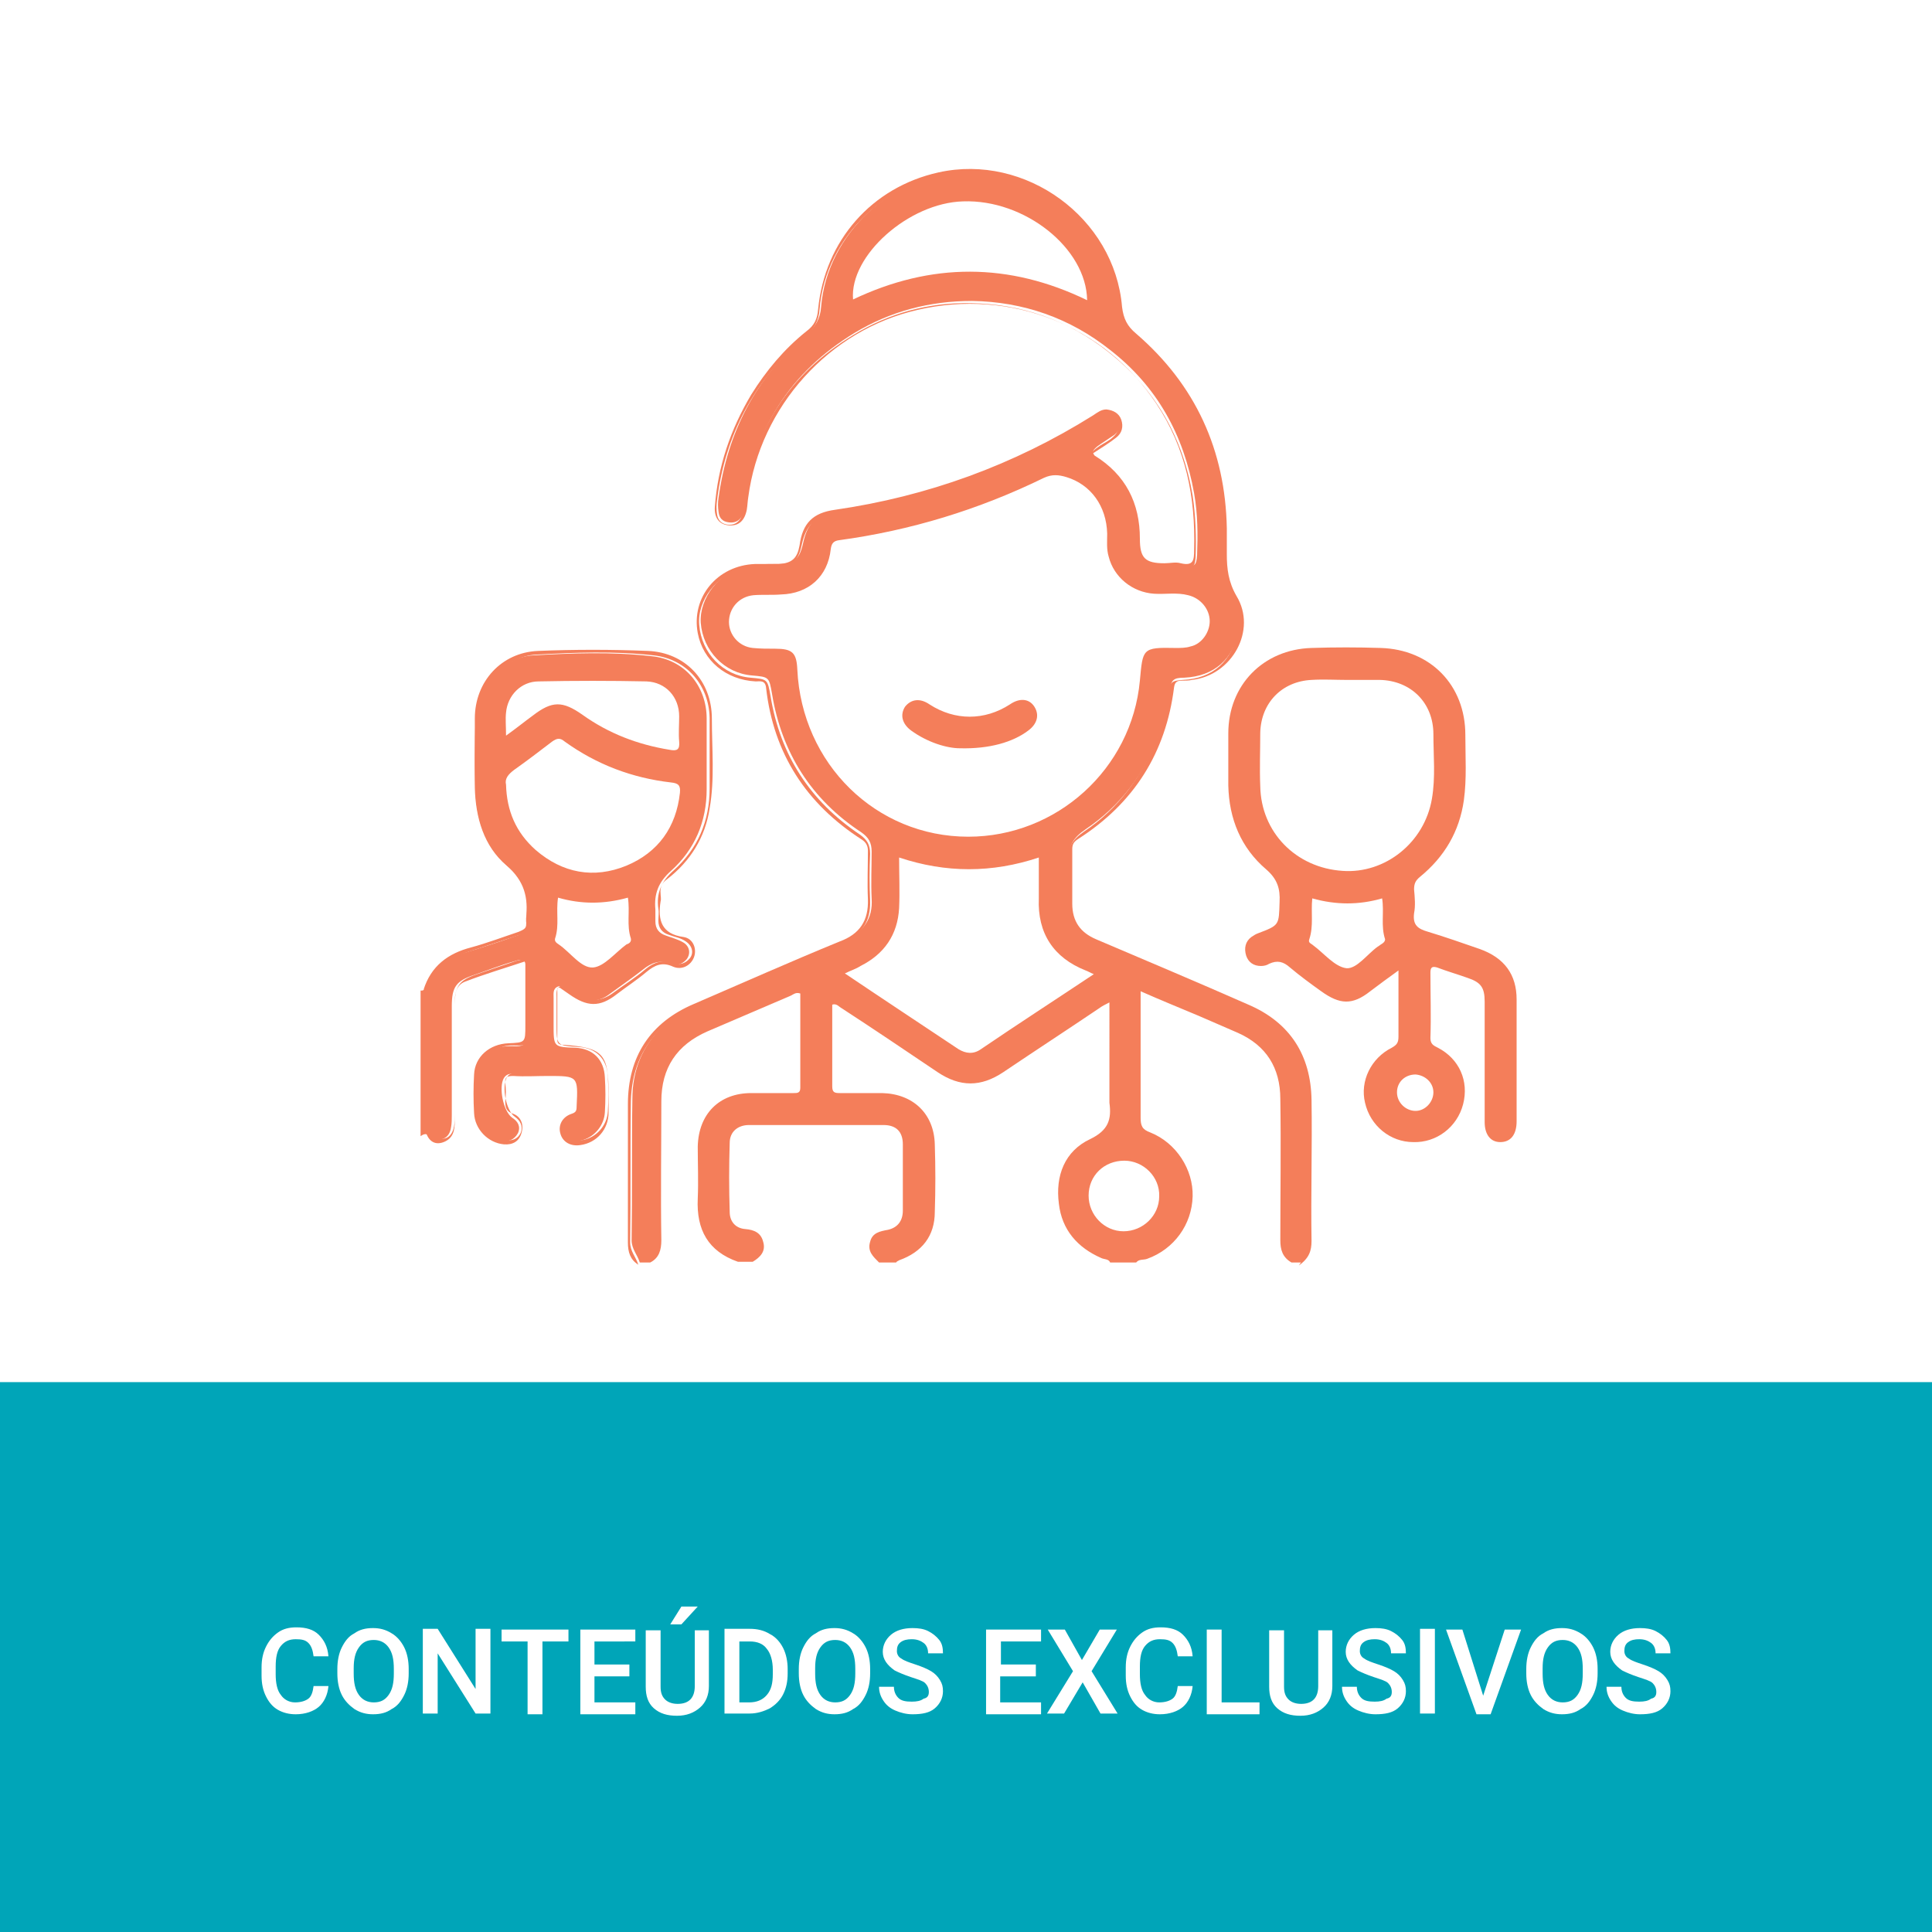
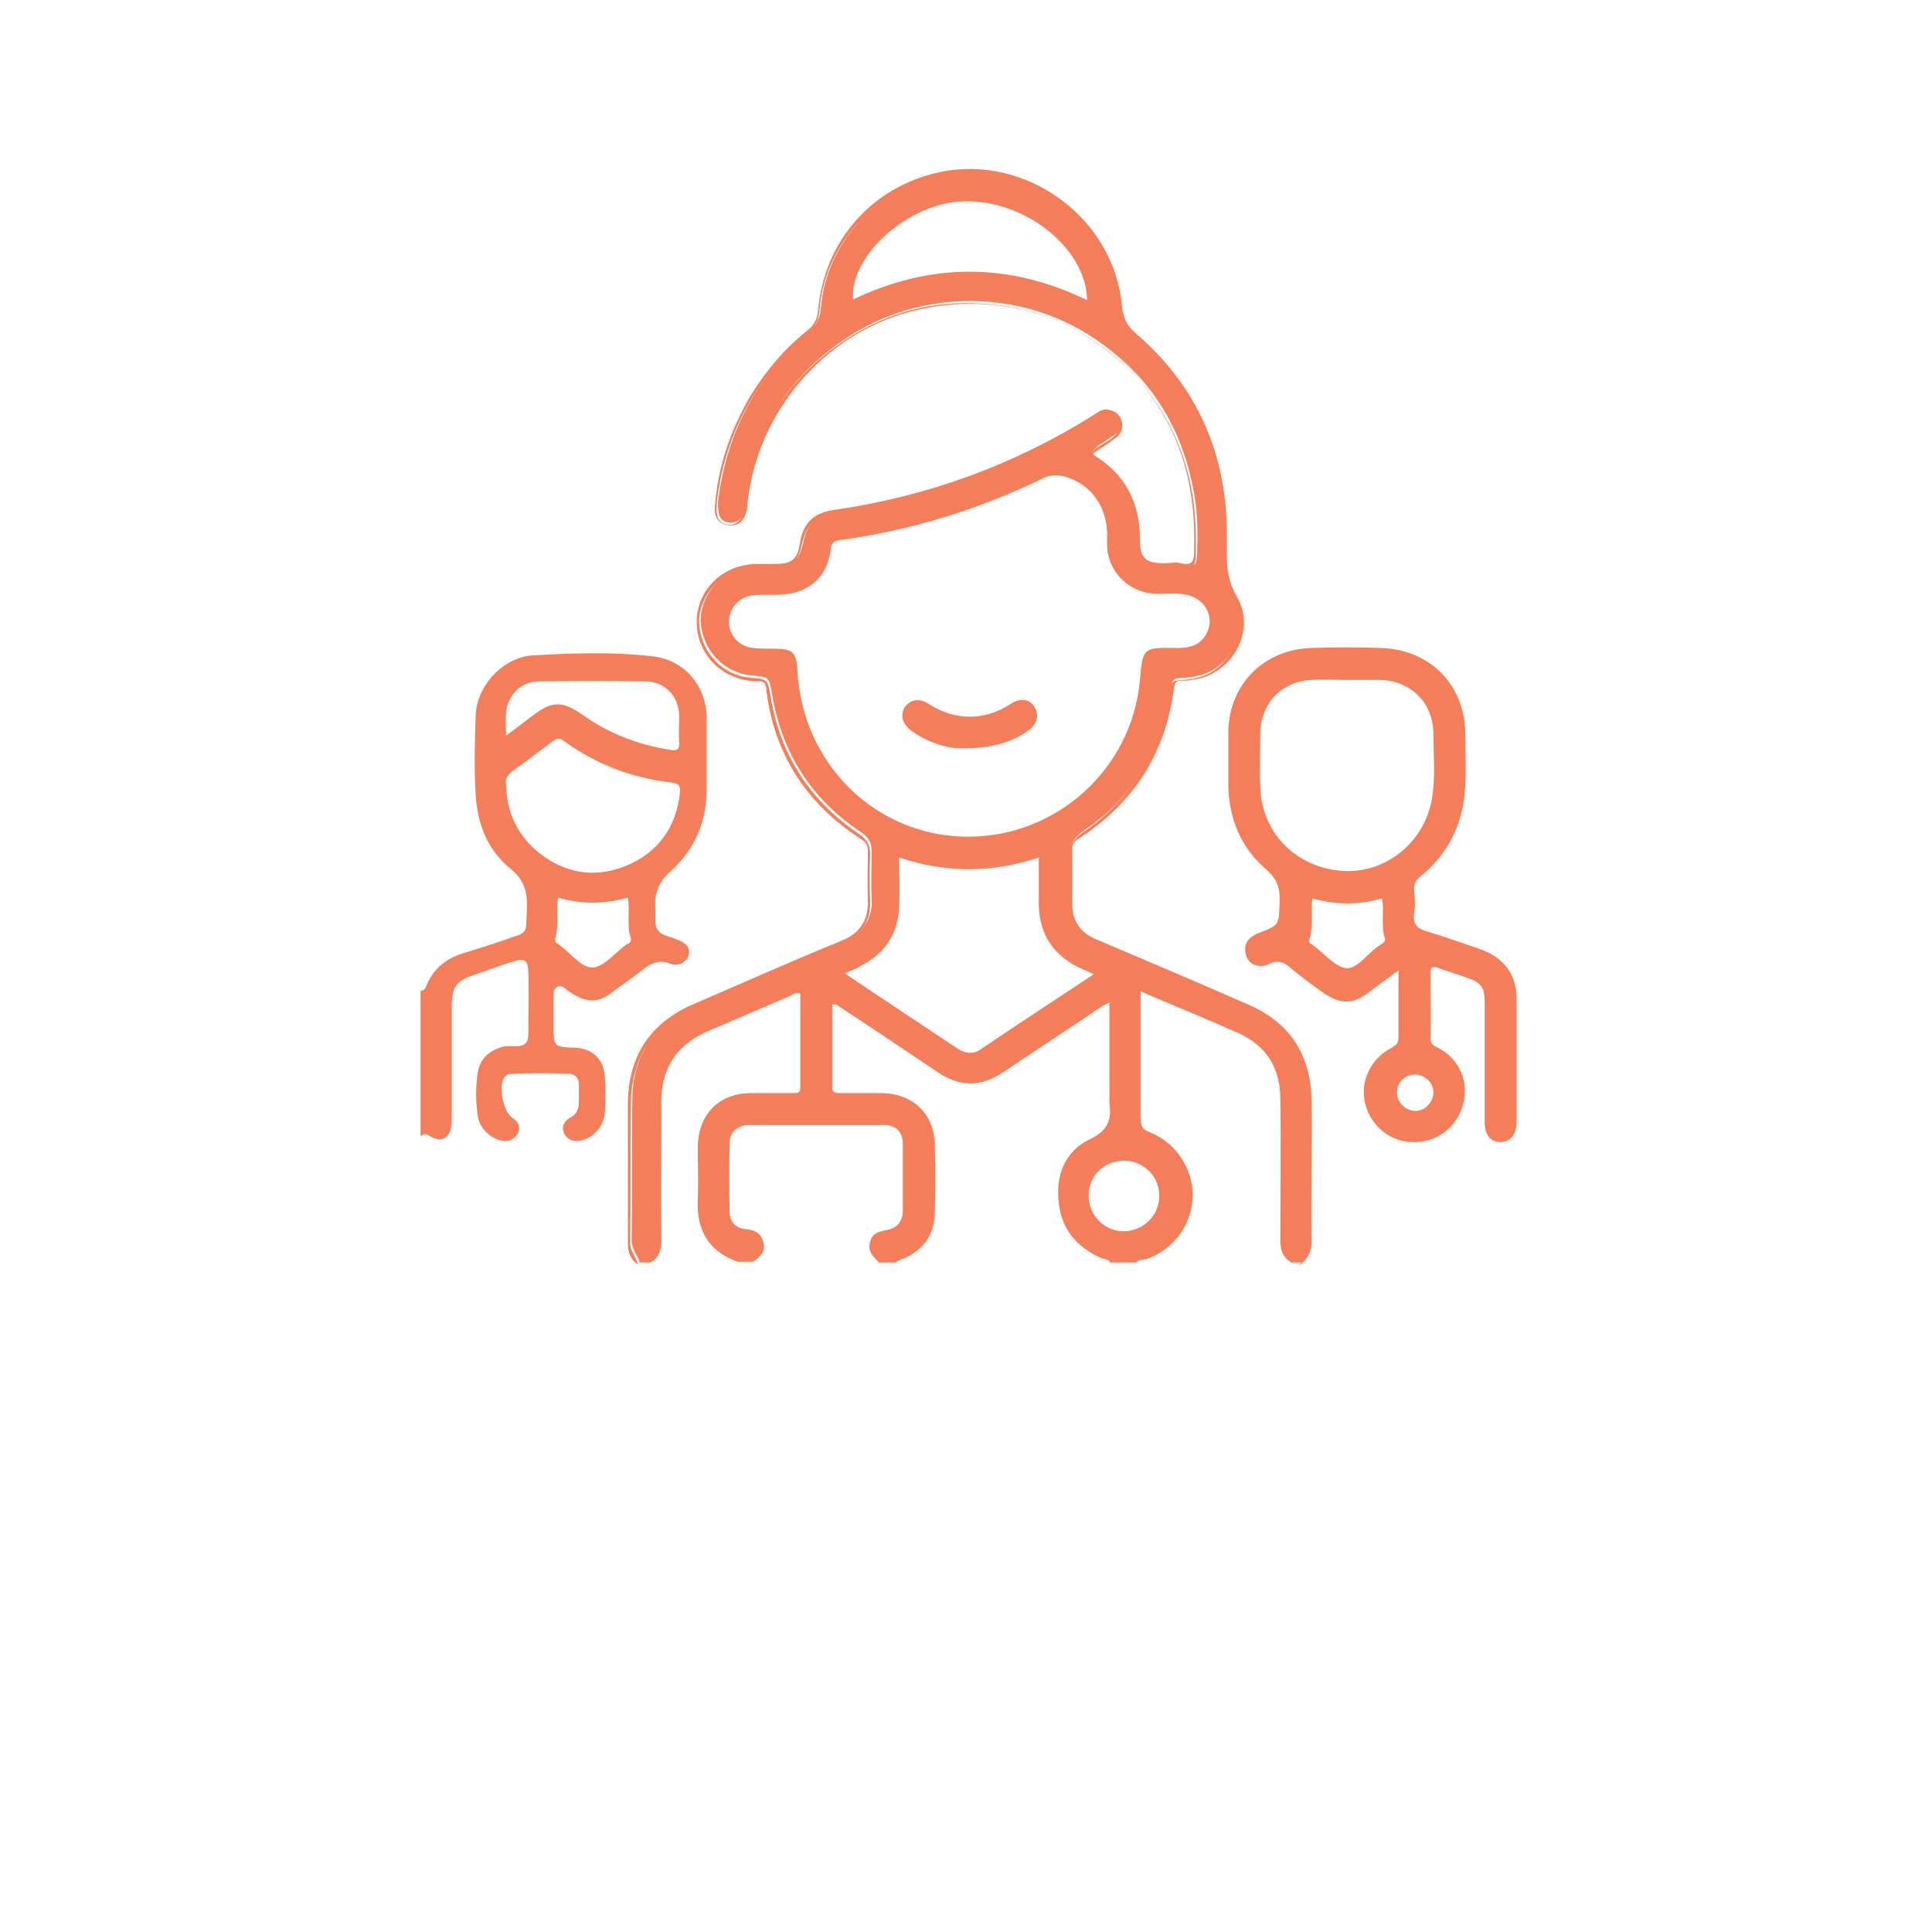
<svg xmlns="http://www.w3.org/2000/svg" id="Layer_1" x="0px" y="0px" viewBox="0 0 260 260" style="enable-background:new 0 0 260 260;" xml:space="preserve">
  <style type="text/css">	.st0{fill:#FFFFFF;}	.st1{fill:#F47E5A;}	.st2{fill:#00A5B8;}</style>
  <rect y="0" class="st0" width="260" height="260" />
  <g>
    <path class="st1" d="M156,161c0,2.6-2.2,4.7-4.8,4.7c-2.6,0-4.7-2.2-4.7-4.8c0-2.7,2.1-4.7,4.8-4.7  C153.9,156.2,156.1,158.4,156,161z M132,141.2c-1,0.7-2,0.6-3,0c-5.1-3.4-10.1-6.7-15.3-10.2c0.8-0.4,1.5-0.6,2.1-1  c3.2-1.6,5-4.2,5.2-7.8c0.1-2.2,0-4.4,0-6.8c6.3,2.1,12.5,2.1,18.8,0c0,1.9,0,3.7,0,5.5c-0.2,4.7,2,8,6.3,9.7  c0.3,0.1,0.6,0.3,1.1,0.5C142.1,134.5,137,137.8,132,141.2z M107.3,90.1c-0.1-2.3-0.7-2.8-3-2.8c-1,0-2,0-3-0.1  c-1.9-0.2-3.2-1.8-3.2-3.5c0-1.8,1.3-3.4,3.3-3.6c1.2-0.1,2.5,0,3.7-0.1c3.7-0.1,6.3-2.4,6.7-6.1c0.1-0.8,0.4-1.1,1.1-1.2  c9.6-1.3,18.8-4.1,27.6-8.4c1.1-0.5,2-0.4,3-0.1c3.3,1,5.4,3.9,5.5,7.6c0,1.1-0.1,2.1,0.2,3.1c0.7,2.8,3.2,4.8,6.1,5  c1.5,0.1,3.1-0.2,4.6,0.2c1.7,0.4,2.9,1.9,2.9,3.5c0,1.5-1.1,3.1-2.6,3.4c-0.6,0.2-1.3,0.2-2,0.2c-4.5-0.1-4.4,0.1-4.8,4.4  c-1.1,11.9-11.2,21-23.1,21C117.9,112.6,107.9,102.8,107.3,90.1z M114.8,40.3c-0.5-5.9,7.5-13,14.8-13.2  c8.3-0.3,16.6,6.3,16.7,13.3C135.8,35.3,125.3,35.3,114.8,40.3z M176.1,163.8c0-5.1,0-10.2,0-15.2c0-4.2-1.4-7.9-4.6-10.8  c-1.3-1.1-2.7-1.9-4.3-2.6c-6.5-2.8-13-5.5-19.4-8.3c-3-1.3-3.9-2.6-3.9-5.8c0-1.8,0.1-3.6,0-5.3c-0.2-2,0.6-3.1,2.2-4.2  c4.6-3.1,7.9-7.4,9.8-12.6c0.7-1.9,1.2-4,1.5-6c0.2-1.5,0.5-1.8,2-1.8c4-0.2,6.6-2.5,7.3-6.4c0.3-1.8-0.1-3.5-1.1-4.9  c-0.8-1-1-2.1-1-3.4c0-3.6,0.1-7.2-0.5-10.8c-1.4-8.4-5.4-15.4-11.9-20.9c-1.1-0.9-1.5-1.9-1.6-3.2c-0.7-9.8-9.2-18.7-20.6-18.5  c-9.9,0.2-18.7,8.4-19.5,18.2c-0.1,1.6-0.8,2.7-2,3.8c-6.8,5.7-10.6,13.1-11.8,21.9c-0.1,0.6-0.1,1.2,0,1.9  c0.1,0.8,0.5,1.3,1.4,1.4c0.8,0.1,1.4-0.2,1.8-0.9c0.3-0.5,0.3-1,0.3-1.5c1.2-10.1,6.1-17.8,14.8-23.1c4.8-2.9,10.1-4.3,15.8-4.3  c6.9,0.1,13.2,2.3,18.6,6.6c6.3,4.9,9.9,11.4,11.3,19.3c0.5,2.8,0.5,5.5,0.4,8.3c-0.1,1.4-0.3,1.6-1.7,1.4c-1.1-0.1-2.3,0-3.4-0.1  c-1.7-0.1-2.7-1-2.8-2.7c-0.1-1.1-0.1-2.2-0.3-3.3c-0.5-3.2-2.1-5.8-4.7-7.8c-1.5-1.1-1.5-1.5,0-2.5c0.6-0.4,1.2-0.8,1.8-1.2  c0.7-0.6,0.9-1.4,0.4-2.2c-0.5-0.8-1.3-1.1-2.2-0.7c-0.3,0.1-0.6,0.3-0.9,0.5c-10.7,6.7-22.3,10.9-34.7,12.7  c-2.7,0.4-3.9,1.5-4.5,4.2c-0.5,2.3-1.2,2.9-3.5,2.9c-1.5,0-3,0-4.4,0.3c-3.4,0.8-6.1,4.3-5.9,7.6c0.3,3.8,3.2,6.8,6.9,7.1  c2.3,0.2,2.3,0.2,2.7,2.5c1.3,7.9,5.3,14.2,12,18.6c1,0.7,1.4,1.4,1.4,2.6c0,2.1-0.1,4.2,0,6.3c0.2,2.8-1.2,4.6-3.7,5.7  c-5.9,2.5-11.9,5.1-17.8,7.7c-2.3,1-4.7,1.9-6.6,3.8c-2.8,2.7-4.1,6-4.1,9.8c-0.1,6.3,0,12.7-0.1,19c0,1.2,0.8,2,1.1,3h1.4  c1.2-0.6,1.5-1.7,1.5-3c-0.1-6.2,0-12.5,0-18.7c0-4.5,2.1-7.6,6.2-9.4c3.7-1.6,7.5-3.2,11.2-4.8c0.4-0.2,0.7-0.5,1.3-0.3  c0,4.2,0,8.5,0,12.7c0,0.7-0.4,0.7-0.9,0.7c-1.9,0-3.8,0-5.7,0c-4.3,0-7.1,2.8-7.2,7.2c0,2.3,0.1,4.7,0,7c-0.2,4.2,1.4,7.1,5.4,8.5  h2c1-0.6,1.8-1.4,1.4-2.7c-0.3-1.2-1.2-1.6-2.4-1.7c-1.3-0.1-2.1-1-2.1-2.3c-0.1-3.1-0.1-6.2,0-9.3c0-1.5,1.1-2.4,2.6-2.4  c6,0,12.1,0,18.1,0c1.7,0,2.6,0.9,2.6,2.6c0,3,0,5.9,0,8.9c0,1.4-0.7,2.3-2,2.6c-1.1,0.2-2.1,0.4-2.4,1.6c-0.4,1.3,0.4,2,1.2,2.8  h2.3c0.1-0.2,0.3-0.2,0.4-0.3c3.1-1.1,4.8-3.3,4.8-6.5c0.1-3,0.1-6,0-9.1c-0.1-4.1-2.9-6.8-7.1-6.9c-1.9,0-3.8,0-5.7,0  c-0.7,0-1-0.1-1-0.9c0-3.7,0-7.4,0-11c0.6-0.2,0.9,0.3,1.3,0.5c4.3,2.8,8.6,5.7,12.9,8.6c3,2,5.8,2,8.8,0c4.3-2.9,8.6-5.7,12.9-8.6  c0.4-0.3,0.8-0.5,1.4-0.8V147c0,0.5,0,1,0,1.4c0.3,2.2-0.1,3.7-2.6,4.9c-3.4,1.6-4.7,4.9-4.2,8.7c0.4,3.5,2.5,5.9,5.7,7.3  c0.4,0.2,1,0.1,1.2,0.6h3.5c0.4-0.5,1-0.3,1.5-0.5c3.6-1.3,6-4.6,6.1-8.4c0.1-3.6-2.2-7.2-5.7-8.6c-1.1-0.4-1.3-0.9-1.3-2  c0-5.6,0-11.2,0-17c2.7,1.2,5.2,2.2,7.8,3.3c1.8,0.8,3.5,1.5,5.3,2.3c3.8,1.7,5.7,4.7,5.7,8.9c0.1,6.3,0,12.7,0,19  c0,1.3,0.3,2.3,1.5,3h1.4C176.4,168.1,176.1,165.9,176.1,163.8z" />
    <path class="st1" d="M176.5,167c-0.1-6.3,0.1-12.7,0-19c-0.1-6-2.9-10.4-8.5-12.8c-6.8-3-13.7-5.9-20.5-8.8  c-2.1-0.9-3.2-2.4-3.2-4.8c0-2.4,0-4.9,0-7.3c0-0.7,0.2-1,0.8-1.4c7.5-4.8,11.8-11.6,12.9-20.4c0.1-0.7,0.4-0.9,1-0.9  c0.5,0,1,0,1.4-0.1c5.4-0.6,8.8-6.7,6-11.3c-1.1-1.9-1.3-3.7-1.3-5.6c0-1.1,0-2.3,0-3.5c-0.2-10.5-4.2-19.3-12.2-26.2  c-1.2-1-1.7-2-1.9-3.6c-1-12-13-20.7-24.7-18.1c-9,2-15.3,9.2-16.2,18.4c-0.1,1.3-0.5,2.2-1.6,3c-3,2.4-5.4,5.3-7.4,8.5  c-2.8,4.7-4.5,9.7-4.9,15.1c-0.1,1.5,0.6,2.4,1.9,2.5c1.3,0.1,2.1-0.6,2.4-2.1c0.1-0.6,0.1-1.1,0.2-1.7  c1.6-12.2,10.9-22.5,22.8-25.2c12.5-2.9,25.1,2.1,32.1,12.6c4,6,5.3,12.6,5.1,19.7c0,1.4-0.1,2.2-1.8,1.8c-0.7-0.2-1.4,0-2.2,0  c-2.6,0-3.3-0.7-3.3-3.3c0-4.8-1.9-8.6-6.1-11.2c-0.1-0.1-0.1-0.2-0.2-0.3c1.1-0.7,2.2-1.4,3.1-2.1c0.8-0.6,1-1.5,0.7-2.4  c-0.3-0.9-1.1-1.3-2-1.4c-0.7,0-1.2,0.4-1.8,0.8c-10.7,6.7-22.3,10.9-34.7,12.7c-3,0.4-4.4,1.8-4.8,4.8c-0.3,1.7-1,2.4-2.8,2.5  c-1.1,0-2.1,0-3.2,0c-5.1,0.2-8.6,4.5-7.7,9.3c0.7,3.7,3.8,6.3,7.8,6.5c0.6,0,1.3-0.2,1.4,0.9c1,8.8,5.4,15.6,12.9,20.4  c0.6,0.4,0.8,0.9,0.8,1.5c0,2.2-0.1,4.3,0,6.5c0.1,2.9-1.1,4.7-3.8,5.7c-6.6,2.7-13.1,5.6-19.6,8.4c-5.9,2.5-8.9,7.1-8.9,13.5  c0,6.2,0,12.4,0,18.6c0,1.3,0.3,2.3,1.4,3c-0.3-1-1.1-1.8-1.1-3c0.1-6.3,0-12.7,0.1-19c0.1-3.8,1.3-7.1,4.1-9.8  c1.9-1.8,4.2-2.7,6.6-3.8c5.9-2.6,11.9-5.1,17.8-7.7c2.5-1.1,3.8-2.8,3.7-5.7c-0.1-2.1-0.1-4.2,0-6.3c0-1.2-0.4-1.9-1.4-2.6  c-6.7-4.5-10.7-10.7-12-18.6c-0.4-2.3-0.4-2.3-2.7-2.5c-3.7-0.3-6.6-3.3-6.9-7.1c-0.3-3.3,2.4-6.8,5.9-7.6c1.5-0.4,2.9-0.3,4.4-0.3  c2.3,0,3-0.6,3.5-2.9c0.6-2.7,1.8-3.8,4.5-4.2c12.5-1.8,24-6,34.7-12.7c0.3-0.2,0.6-0.4,0.9-0.5c0.9-0.4,1.7-0.2,2.2,0.7  c0.5,0.8,0.3,1.6-0.4,2.2c-0.5,0.5-1.2,0.8-1.8,1.2c-1.5,1-1.5,1.4,0,2.5c2.6,2,4.2,4.5,4.7,7.8c0.2,1.1,0.2,2.2,0.3,3.3  c0.1,1.7,1.1,2.6,2.8,2.7c1.1,0,2.3,0,3.4,0.1c1.4,0.1,1.6-0.1,1.7-1.4c0.1-2.8,0-5.6-0.4-8.3c-1.3-7.8-5-14.3-11.3-19.3  c-5.4-4.3-11.7-6.5-18.6-6.6c-5.6-0.1-10.9,1.3-15.8,4.3c-8.7,5.3-13.6,13-14.8,23.1c-0.1,0.5-0.1,1.1-0.3,1.5  c-0.4,0.7-1,1-1.8,0.9c-0.8-0.1-1.3-0.6-1.4-1.4c-0.1-0.6-0.1-1.2,0-1.9c1.1-8.8,5-16.1,11.8-21.9c1.2-1,1.9-2.2,2-3.8  c0.8-9.9,9.6-18.1,19.5-18.2c11.4-0.2,19.9,8.7,20.6,18.5c0.1,1.3,0.5,2.3,1.6,3.2c6.6,5.5,10.5,12.4,11.9,20.9  c0.6,3.6,0.5,7.2,0.5,10.8c0,1.2,0.2,2.3,1,3.4c1,1.4,1.5,3.1,1.1,4.9c-0.7,3.9-3.3,6.2-7.3,6.4c-1.5,0.1-1.8,0.3-2,1.8  c-0.3,2-0.8,4-1.5,6c-2,5.2-5.2,9.5-9.8,12.6c-1.6,1.1-2.4,2.3-2.2,4.2c0.2,1.8,0,3.5,0,5.3c0,3.2,0.9,4.5,3.9,5.8  c6.5,2.8,13,5.5,19.4,8.3c1.5,0.7,3,1.4,4.3,2.6c3.2,2.9,4.6,6.5,4.6,10.8c0,5.1,0,10.2,0,15.2c0,2.1,0.3,4.3-1.1,6.2  C176.2,169.3,176.5,168.3,176.5,167z" />
    <path class="st1" d="M68.1,105.6c-0.2-0.8,0.3-1.4,1.1-2c1.7-1.2,3.4-2.5,5.1-3.8c0.7-0.5,1.1-0.5,1.7,0c4.3,3.1,9.1,4.9,14.3,5.5  c1,0.1,1.3,0.4,1.2,1.4c-0.5,4.6-2.9,8-7.2,9.8c-4.4,1.8-8.6,1-12.2-2.1C69.4,112,68.2,109.1,68.1,105.6z M68.1,95.9  c0.2-2.3,2-4.2,4.4-4.2c4.8-0.1,9.7-0.1,14.5,0c2.6,0.1,4.4,2.1,4.4,4.7c0,1.1-0.1,2.3,0,3.4c0.1,1.1-0.3,1.3-1.3,1.1  c-4.3-0.7-8.2-2.2-11.7-4.7c-2.7-1.9-4.1-1.9-6.7,0.1c-1.1,0.8-2.2,1.7-3.6,2.7C68.1,97.7,68,96.8,68.1,95.9z M84.3,127.1  c-1.5,1.1-3,3-4.5,3.1c-1.6,0.1-3-2-4.6-3.1c-0.3-0.2-0.6-0.4-0.5-0.8c0.6-1.8,0.1-3.6,0.4-5.5c3.1,0.9,6.2,0.9,9.4,0  c0.3,1.9-0.2,3.7,0.4,5.5C85,126.8,84.6,127,84.3,127.1z M57.9,152.9c1.4,0.9,2.6,0.3,2.8-1.2c0.1-0.5,0.1-1.1,0.1-1.6  c0-4.9,0-9.8,0-14.7c0-2.6,0.6-3.4,3-4.2c1.8-0.6,3.5-1.3,5.3-1.8c1.5-0.5,1.9-0.2,2,1.3c0.1,2.8,0,5.7,0,8.5  c0,1.1-0.5,1.6-1.6,1.6c-0.8,0-1.5-0.1-2.3,0.2c-1.6,0.6-2.6,1.6-2.9,3.3c-0.3,1.9-0.3,3.9,0,5.9c0.2,1.6,1.7,3,3.2,3.3  c0.9,0.2,1.7-0.1,2.2-1c0.4-0.9,0-1.6-0.8-2.1c-1.2-0.9-1.8-4.1-1.1-5.3c0.3-0.5,0.7-0.6,1.2-0.6c2.5-0.1,5-0.1,7.5,0  c0.9,0,1.3,0.5,1.4,1.3c0,0.9,0,1.7,0,2.6c0,0.8-0.3,1.5-1,1.9c-0.9,0.5-1.4,1.2-1,2.2c0.4,0.9,1.4,1.3,2.6,0.9  c1.6-0.5,2.8-2,2.9-3.7c0.1-1.6,0.1-3.2,0-4.7c-0.1-2.4-1.6-3.9-4-4c-2.9-0.1-2.9-0.1-2.9-3.1c0-1.2,0-2.4,0-3.6  c0-0.6-0.1-1.2,0.5-1.5c0.6-0.3,1,0.2,1.4,0.5c0.4,0.3,0.9,0.6,1.3,0.8c1.5,0.8,3,0.7,4.3-0.3c1.5-1.1,3.1-2.2,4.5-3.3  c1.1-0.9,2.3-1.4,3.7-0.8c0.8,0.3,1.6,0.1,2.2-0.6c0.6-0.8,0.4-1.8-0.5-2.3c-0.7-0.4-1.5-0.6-2.3-0.9c-0.9-0.3-1.4-0.9-1.4-1.9  c0-0.5,0-1.1,0-1.6c-0.2-2.1,0.4-3.7,2.1-5.2c3.2-2.9,4.8-6.6,4.8-11c0-3.2,0-6.3,0-9.5c0-4.4-3-8-7.5-8.4  c-5.3-0.6-10.6-0.4-15.9-0.1c-3.7,0.2-7.6,3.8-7.7,8.3c-0.1,3.4-0.2,6.8,0,10.2c0.2,4,1.5,7.6,4.7,10.2c2.8,2.2,2.2,4.9,2.1,7.7  c0,0.9-0.8,1.2-1.5,1.4c-2.2,0.8-4.4,1.5-6.7,2.2c-2.4,0.7-4.2,2-5.2,4.4c-0.1,0.3-0.3,0.8-0.8,0.7v19.6  C57.3,152.4,57.5,152.7,57.9,152.9z" />
-     <path class="st1" d="M59.7,153.7c1.3-0.5,1.5-1.6,1.5-2.8c0-5.4,0-10.7,0-16.1c0-1.2,0.3-2.3,1.4-2.7c2.6-1,5.3-1.8,8-2.7  c0.1,0.2,0.1,0.3,0.1,0.4c0,2.7,0,5.5,0,8.2c0,2.3,0,2.3-2.3,2.4c-2.5,0.1-4.5,1.8-4.6,4.2c-0.1,1.7-0.1,3.5,0,5.2  c0.1,2.2,1.9,4,4,4.2c1.2,0.1,2.1-0.4,2.4-1.6c0.3-1.1-0.1-2.1-1.1-2.5c-1-0.3-1.1-0.9-1.1-1.7c0.1-0.8,0.1-1.6,0-2.4  c-0.1-0.9,0.3-1,1.1-1c1.5,0.1,3.1,0,4.6,0c4.1,0,4.1,0,3.9,4.1c0,0.6-0.1,0.8-0.7,1c-1.2,0.4-1.8,1.5-1.5,2.6  c0.3,1.2,1.4,1.8,2.7,1.6c2.2-0.3,3.8-2.1,3.8-4.4c0-0.8,0-1.6,0-2.4c0-5.5-0.7-6.3-6.1-6.7c-0.5,0-0.8-0.1-0.8-0.7  c0-2.3,0-4.7,0-6.9c0.2-0.1,0.2-0.1,0.3-0.1c0.4,0.3,0.9,0.6,1.3,0.9c2.4,1.7,4.1,1.8,6.4,0c1.3-1,2.7-1.9,4-3  c1.1-0.9,2.1-1.4,3.6-0.7c1.2,0.5,2.4-0.2,2.8-1.3c0.4-1.1-0.1-2.5-1.4-2.7c-3-0.4-3.5-2.3-3.1-4.8c0.1-0.3,0-0.7,0-1  c-0.1-0.9,0.2-1.5,0.9-2c3.1-2.4,5.1-5.6,5.7-9.5c0.7-4,0.3-8,0.3-12.1c0-5.1-3.6-8.9-8.6-9.1c-4.9-0.2-9.9-0.2-14.8,0  c-4.9,0.2-8.5,4.1-8.5,9.1c0,3.1,0,6.2,0,9.3c0.1,4,1.2,7.9,4.3,10.5c2.4,2.1,2.9,4.3,2.6,7.1c0,0.1,0,0.3,0,0.4  c0.2,0.9-0.3,1.1-1,1.4c-2.1,0.7-4.2,1.5-6.4,2.1c-3.1,0.8-5.4,2.5-6.4,5.7c0.5,0,0.6-0.4,0.8-0.7c1-2.4,2.8-3.6,5.2-4.4  c2.2-0.7,4.5-1.5,6.7-2.2c0.7-0.2,1.4-0.5,1.5-1.4c0.1-2.8,0.7-5.5-2.1-7.7c-3.1-2.5-4.5-6.2-4.7-10.2c-0.2-3.4-0.1-6.8,0-10.2  c0.1-4.5,4-8.1,7.7-8.3c5.3-0.3,10.6-0.5,15.9,0.1c4.4,0.5,7.4,4,7.5,8.4c0,3.2,0,6.3,0,9.5c0,4.4-1.6,8.1-4.8,11  c-1.7,1.5-2.4,3.1-2.1,5.2c0.1,0.5,0,1.1,0,1.6c0,1,0.5,1.6,1.4,1.9c0.8,0.3,1.6,0.4,2.3,0.9c0.9,0.6,1.1,1.6,0.5,2.3  c-0.6,0.7-1.4,0.9-2.2,0.6c-1.4-0.5-2.6-0.1-3.7,0.8c-1.4,1.2-3,2.2-4.5,3.3c-1.4,1-2.8,1.1-4.3,0.3c-0.5-0.2-0.9-0.5-1.3-0.8  c-0.4-0.3-0.9-0.8-1.4-0.5c-0.6,0.3-0.5,1-0.5,1.5c0,1.2,0,2.4,0,3.6c0,2.9,0,2.9,2.9,3.1c2.4,0.1,3.9,1.6,4,4  c0.1,1.6,0.1,3.2,0,4.7c-0.1,1.7-1.3,3.2-2.9,3.7c-1.2,0.4-2.2,0-2.6-0.9c-0.4-1.1,0.1-1.8,1-2.2c0.8-0.4,1-1.1,1-1.9  c0-0.9,0-1.7,0-2.6c0-0.9-0.5-1.3-1.4-1.3c-2.5-0.1-5-0.1-7.5,0c-0.5,0-0.9,0.1-1.2,0.6c-0.7,1.3-0.1,4.5,1.1,5.3  c0.7,0.5,1.1,1.2,0.8,2.1c-0.4,0.9-1.2,1.2-2.2,1c-1.6-0.2-3-1.6-3.2-3.3c-0.3-1.9-0.3-3.9,0-5.9c0.2-1.7,1.3-2.7,2.9-3.3  c0.7-0.3,1.5-0.2,2.3-0.2c1.1,0,1.6-0.5,1.6-1.6c0-2.8,0.1-5.7,0-8.5c0-1.5-0.5-1.7-2-1.3c-1.8,0.6-3.5,1.2-5.3,1.8  c-2.4,0.8-3,1.6-3,4.2c0,4.9,0,9.8,0,14.7c0,0.5,0,1.1-0.1,1.6c-0.3,1.6-1.5,2.1-2.8,1.2c-0.3-0.2-0.5-0.6-1-0.5  C57.6,153.4,58.4,154.2,59.7,153.7z" />
    <path class="st1" d="M192.9,147c0,1.3-1.1,2.5-2.4,2.5c-1.3,0-2.5-1.1-2.5-2.5c0-1.4,1.1-2.4,2.5-2.4  C191.8,144.7,192.9,145.7,192.9,147z M180.7,117.2c-6.3-0.4-11-5.2-11.1-11.4c-0.1-2.4,0-4.8,0-7.2c0.1-4,2.9-6.9,6.9-7.1  c1.6-0.1,3.2,0,4.7,0c1.5,0,3,0,4.5,0c4.2,0.1,7.2,3.1,7.2,7.3c0,2.9,0.3,5.8-0.2,8.7C191.7,113.4,186.4,117.6,180.7,117.2z   M186,127c-0.2,0.1-0.4,0.3-0.6,0.4c-1.4,1-2.8,3-4.2,2.9c-1.6-0.2-3-2-4.5-3.1c-0.2-0.2-0.7-0.3-0.5-0.8c0.6-1.8,0.2-3.6,0.4-5.5  c3.2,0.9,6.3,0.9,9.4,0c0.3,1.9-0.2,3.7,0.4,5.5C186.4,126.6,186.3,126.8,186,127z M199.1,127.7c-2.3-0.8-4.6-1.6-6.9-2.3  c-1.4-0.4-2.1-0.9-1.9-2.5c0.2-1,0.1-2.1,0-3.2c0-0.8,0.2-1.2,0.8-1.7c3.3-2.7,5.3-6.1,5.9-10.3c0.4-2.9,0.2-5.8,0.2-8.8  c0-6.7-4.7-11.5-11.4-11.7c-3.1-0.1-6.2-0.1-9.3,0c-6.5,0.2-11.2,5-11.2,11.5c0,2.3,0,4.7,0,7c0.1,4.5,1.7,8.4,5.1,11.3  c1.5,1.3,1.9,2.6,1.8,4.4c-0.1,3.1,0,3.1-2.9,4.2c-0.3,0.1-0.6,0.3-0.9,0.5c-0.8,0.6-1,1.5-0.7,2.5c0.3,0.9,1,1.4,2,1.4  c0.4,0,0.8-0.1,1.1-0.3c1.1-0.5,1.9-0.3,2.8,0.5c1.3,1.1,2.8,2.2,4.2,3.2c2.5,1.8,4.2,1.9,6.6,0c1.2-0.9,2.4-1.8,3.8-2.8  c0,3.2,0,6,0,8.9c0,0.8-0.2,1.1-0.9,1.5c-2.8,1.4-4.3,4.5-3.6,7.4c0.7,3.1,3.4,5.3,6.5,5.3c3.1,0.1,5.9-2,6.7-5.1  c0.8-3.1-0.5-6.1-3.4-7.6c-0.6-0.3-1-0.5-1-1.3c0.1-2.9,0-5.8,0-8.8c0-0.7,0.2-0.9,0.9-0.7c1.3,0.5,2.7,0.9,4.1,1.4  c1.8,0.6,2.3,1.3,2.3,3.2c0,5.4,0,10.8,0,16.2c0,1.7,0.8,2.7,2.1,2.7c1.4,0,2.2-1,2.2-2.8c0-5.5,0-10.9,0-16.4  C204.1,131.2,202.5,128.9,199.1,127.7z" />
    <path class="st1" d="M139.2,95.1c-0.7-1.1-2-1.2-3.3-0.3c-3.4,2.2-7.4,2.2-10.8,0c-1.3-0.9-2.5-0.7-3.3,0.3  c-0.7,1.1-0.4,2.3,0.8,3.2c2.2,1.6,4.8,2.4,6.6,2.4c3.9,0.1,7.1-0.8,9.2-2.4C139.6,97.4,139.9,96.2,139.2,95.1z" />
  </g>
-   <rect y="186" class="st2" width="260" height="74" />
  <g>
    <path class="st0" d="M44.2,226.9c-0.1,1.2-0.6,2.2-1.3,2.8s-1.8,1-3.1,1c-0.9,0-1.7-0.2-2.4-0.6c-0.7-0.4-1.2-1-1.6-1.8  s-0.6-1.7-0.6-2.8v-1.1c0-1.1,0.2-2,0.6-2.8c0.4-0.8,0.9-1.4,1.6-1.9s1.5-0.7,2.5-0.7c1.3,0,2.3,0.3,3,1s1.2,1.6,1.3,2.9h-2  c-0.1-0.8-0.3-1.4-0.7-1.8s-0.9-0.5-1.7-0.5c-0.9,0-1.5,0.3-2,0.9s-0.7,1.5-0.7,2.8v1c0,1.2,0.2,2.2,0.7,2.8c0.4,0.6,1.1,1,1.9,1  c0.8,0,1.4-0.2,1.8-0.5s0.6-0.9,0.7-1.7H44.2z" />
    <path class="st0" d="M55,225.2c0,1.1-0.2,2.1-0.6,2.9c-0.4,0.8-0.9,1.5-1.7,1.9c-0.7,0.5-1.5,0.7-2.5,0.7c-0.9,0-1.7-0.2-2.5-0.7  c-0.7-0.5-1.3-1.1-1.7-1.9c-0.4-0.8-0.6-1.8-0.6-2.9v-0.6c0-1.1,0.2-2.1,0.6-2.9c0.4-0.8,0.9-1.5,1.7-1.9c0.7-0.5,1.5-0.7,2.5-0.7  c0.9,0,1.7,0.2,2.5,0.7c0.7,0.4,1.3,1.1,1.7,1.9s0.6,1.8,0.6,2.9V225.2z M53,224.6c0-1.3-0.2-2.2-0.7-2.9s-1.2-1-2-1  c-0.9,0-1.5,0.3-2,1c-0.5,0.7-0.7,1.6-0.7,2.8v0.7c0,1.3,0.2,2.2,0.7,2.9c0.5,0.7,1.2,1,2,1c0.9,0,1.5-0.3,2-1  c0.5-0.7,0.7-1.6,0.7-2.9V224.6z" />
    <path class="st0" d="M66,230.6h-2l-5.1-8.1v8.1h-2v-11.4h2l5.1,8.1v-8.1h2V230.6z" />
    <path class="st0" d="M76.6,220.9H73v9.8h-2v-9.8h-3.5v-1.6h9V220.9z" />
    <path class="st0" d="M84.7,225.6H80v3.5h5.5v1.6h-7.4v-11.4h7.4v1.6H80v3.1h4.7V225.6z" />
    <path class="st0" d="M95.4,219.3v7.6c0,1.2-0.4,2.2-1.2,2.9s-1.8,1.1-3.1,1.1c-1.3,0-2.3-0.3-3.1-1s-1.1-1.7-1.1-2.9v-7.6h2v7.6  c0,0.8,0.2,1.3,0.6,1.7c0.4,0.4,1,0.6,1.7,0.6c1.5,0,2.3-0.8,2.3-2.4v-7.5H95.4z M91.7,216.2h2.2l-2.2,2.4l-1.5,0L91.7,216.2z" />
    <path class="st0" d="M97.5,230.6v-11.4h3.4c1,0,1.9,0.2,2.7,0.7c0.8,0.4,1.4,1.1,1.8,1.9c0.4,0.8,0.6,1.8,0.6,2.8v0.6  c0,1.1-0.2,2-0.6,2.8s-1,1.4-1.8,1.9c-0.8,0.4-1.7,0.7-2.7,0.7H97.5z M99.5,220.9v8.2h1.3c1,0,1.8-0.3,2.4-1s0.8-1.6,0.8-2.8v-0.6  c0-1.2-0.3-2.2-0.8-2.8c-0.5-0.7-1.3-1-2.3-1H99.5z" />
    <path class="st0" d="M117.1,225.2c0,1.1-0.2,2.1-0.6,2.9c-0.4,0.8-0.9,1.5-1.7,1.9c-0.7,0.5-1.5,0.7-2.5,0.7  c-0.9,0-1.7-0.2-2.5-0.7c-0.7-0.5-1.3-1.1-1.7-1.9c-0.4-0.8-0.6-1.8-0.6-2.9v-0.6c0-1.1,0.2-2.1,0.6-2.9c0.4-0.8,0.9-1.5,1.7-1.9  c0.7-0.5,1.5-0.7,2.5-0.7c0.9,0,1.7,0.2,2.5,0.7c0.7,0.4,1.3,1.1,1.7,1.9s0.6,1.8,0.6,2.9V225.2z M115.1,224.6  c0-1.3-0.2-2.2-0.7-2.9s-1.2-1-2-1c-0.9,0-1.5,0.3-2,1c-0.5,0.7-0.7,1.6-0.7,2.8v0.7c0,1.3,0.2,2.2,0.7,2.9c0.5,0.7,1.2,1,2,1  c0.9,0,1.5-0.3,2-1c0.5-0.7,0.7-1.6,0.7-2.9V224.6z" />
-     <path class="st0" d="M125,227.7c0-0.5-0.2-0.9-0.5-1.2s-1-0.5-1.9-0.8c-0.9-0.3-1.6-0.6-2.2-0.9c-1-0.7-1.6-1.5-1.6-2.5  c0-0.9,0.4-1.7,1.1-2.3c0.7-0.6,1.7-0.9,2.9-0.9c0.8,0,1.5,0.1,2.1,0.4c0.6,0.3,1.1,0.7,1.5,1.2c0.4,0.5,0.5,1.1,0.5,1.8h-2  c0-0.6-0.2-1.1-0.6-1.4c-0.4-0.3-0.9-0.5-1.6-0.5c-0.6,0-1.1,0.1-1.5,0.4c-0.4,0.3-0.5,0.7-0.5,1.2c0,0.4,0.2,0.8,0.6,1  c0.4,0.3,1,0.5,1.9,0.8c0.9,0.3,1.6,0.6,2.1,0.9c0.5,0.3,0.9,0.7,1.2,1.2s0.4,0.9,0.4,1.5c0,0.9-0.4,1.7-1.1,2.3s-1.7,0.8-3,0.8  c-0.8,0-1.6-0.2-2.3-0.5c-0.7-0.3-1.2-0.7-1.6-1.3s-0.6-1.2-0.6-1.9h2c0,0.6,0.2,1.1,0.6,1.5c0.4,0.4,1,0.5,1.8,0.5  c0.7,0,1.2-0.1,1.6-0.4C124.8,228.5,125,228.2,125,227.7z" />
    <path class="st0" d="M139.3,225.6h-4.7v3.5h5.5v1.6h-7.4v-11.4h7.4v1.6h-5.4v3.1h4.7V225.6z" />
-     <path class="st0" d="M145.6,223.4l2.4-4.1h2.3l-3.4,5.6l3.5,5.7h-2.3l-2.4-4.2l-2.5,4.2h-2.3l3.5-5.7l-3.4-5.6h2.3L145.6,223.4z" />
    <path class="st0" d="M160.5,226.9c-0.1,1.2-0.6,2.2-1.3,2.8s-1.8,1-3.1,1c-0.9,0-1.7-0.2-2.4-0.6c-0.7-0.4-1.2-1-1.6-1.8  s-0.6-1.7-0.6-2.8v-1.1c0-1.1,0.2-2,0.6-2.8c0.4-0.8,0.9-1.4,1.6-1.9s1.5-0.7,2.5-0.7c1.3,0,2.3,0.3,3,1s1.2,1.6,1.3,2.9h-2  c-0.1-0.8-0.3-1.4-0.7-1.8s-0.9-0.5-1.7-0.5c-0.9,0-1.5,0.3-2,0.9s-0.7,1.5-0.7,2.8v1c0,1.2,0.2,2.2,0.7,2.8c0.4,0.6,1.1,1,1.9,1  c0.8,0,1.4-0.2,1.8-0.5s0.6-0.9,0.7-1.7H160.5z" />
    <path class="st0" d="M164.3,229.1h5.2v1.6h-7.1v-11.4h2V229.1z" />
    <path class="st0" d="M179.3,219.3v7.6c0,1.2-0.4,2.2-1.2,2.9s-1.8,1.1-3.1,1.1c-1.3,0-2.3-0.3-3.1-1s-1.1-1.7-1.1-2.9v-7.6h2v7.6  c0,0.8,0.2,1.3,0.6,1.7c0.4,0.4,1,0.6,1.7,0.6c1.5,0,2.3-0.8,2.3-2.4v-7.5H179.3z" />
    <path class="st0" d="M187.3,227.7c0-0.5-0.2-0.9-0.5-1.2s-1-0.5-1.9-0.8c-0.9-0.3-1.6-0.6-2.2-0.9c-1-0.7-1.6-1.5-1.6-2.5  c0-0.9,0.4-1.7,1.1-2.3c0.7-0.6,1.7-0.9,2.9-0.9c0.8,0,1.5,0.1,2.1,0.4c0.6,0.3,1.1,0.7,1.5,1.2c0.4,0.5,0.5,1.1,0.5,1.8h-2  c0-0.6-0.2-1.1-0.6-1.4c-0.4-0.3-0.9-0.5-1.6-0.5c-0.6,0-1.1,0.1-1.5,0.4c-0.4,0.3-0.5,0.7-0.5,1.2c0,0.4,0.2,0.8,0.6,1  c0.4,0.3,1,0.5,1.9,0.8c0.9,0.3,1.6,0.6,2.1,0.9c0.5,0.3,0.9,0.7,1.2,1.2s0.4,0.9,0.4,1.5c0,0.9-0.4,1.7-1.1,2.3s-1.7,0.8-3,0.8  c-0.8,0-1.6-0.2-2.3-0.5c-0.7-0.3-1.2-0.7-1.6-1.3s-0.6-1.2-0.6-1.9h2c0,0.6,0.2,1.1,0.6,1.5c0.4,0.4,1,0.5,1.8,0.5  c0.7,0,1.2-0.1,1.6-0.4C187.1,228.5,187.3,228.2,187.3,227.7z" />
    <path class="st0" d="M193.1,230.6h-2v-11.4h2V230.6z" />
    <path class="st0" d="M199.6,228.2l2.9-8.9h2.2l-4.1,11.4h-1.9l-4.1-11.4h2.2L199.6,228.2z" />
    <path class="st0" d="M215,225.2c0,1.1-0.2,2.1-0.6,2.9c-0.4,0.8-0.9,1.5-1.7,1.9c-0.7,0.5-1.5,0.7-2.5,0.7c-0.9,0-1.7-0.2-2.5-0.7  c-0.7-0.5-1.3-1.1-1.7-1.9c-0.4-0.8-0.6-1.8-0.6-2.9v-0.6c0-1.1,0.2-2.1,0.6-2.9c0.4-0.8,0.9-1.5,1.7-1.9c0.7-0.5,1.5-0.7,2.5-0.7  c0.9,0,1.7,0.2,2.5,0.7c0.7,0.4,1.3,1.1,1.7,1.9s0.6,1.8,0.6,2.9V225.2z M213,224.6c0-1.3-0.2-2.2-0.7-2.9s-1.2-1-2-1  c-0.9,0-1.5,0.3-2,1c-0.5,0.7-0.7,1.6-0.7,2.8v0.7c0,1.3,0.2,2.2,0.7,2.9c0.5,0.7,1.2,1,2,1c0.9,0,1.5-0.3,2-1  c0.5-0.7,0.7-1.6,0.7-2.9V224.6z" />
-     <path class="st0" d="M222.9,227.7c0-0.5-0.2-0.9-0.5-1.2s-1-0.5-1.9-0.8c-0.9-0.3-1.6-0.6-2.2-0.9c-1-0.7-1.6-1.5-1.6-2.5  c0-0.9,0.4-1.7,1.1-2.3c0.7-0.6,1.7-0.9,2.9-0.9c0.8,0,1.5,0.1,2.1,0.4c0.6,0.3,1.1,0.7,1.5,1.2c0.4,0.5,0.5,1.1,0.5,1.8h-2  c0-0.6-0.2-1.1-0.6-1.4c-0.4-0.3-0.9-0.5-1.6-0.5c-0.6,0-1.1,0.1-1.5,0.4c-0.4,0.3-0.5,0.7-0.5,1.2c0,0.4,0.2,0.8,0.6,1  c0.4,0.3,1,0.5,1.9,0.8c0.9,0.3,1.6,0.6,2.1,0.9c0.5,0.3,0.9,0.7,1.2,1.2s0.4,0.9,0.4,1.5c0,0.9-0.4,1.7-1.1,2.3s-1.7,0.8-3,0.8  c-0.8,0-1.6-0.2-2.3-0.5c-0.7-0.3-1.2-0.7-1.6-1.3s-0.6-1.2-0.6-1.9h2c0,0.6,0.2,1.1,0.6,1.5c0.4,0.4,1,0.5,1.8,0.5  c0.7,0,1.2-0.1,1.6-0.4C222.7,228.5,222.9,228.2,222.9,227.7z" />
  </g>
</svg>